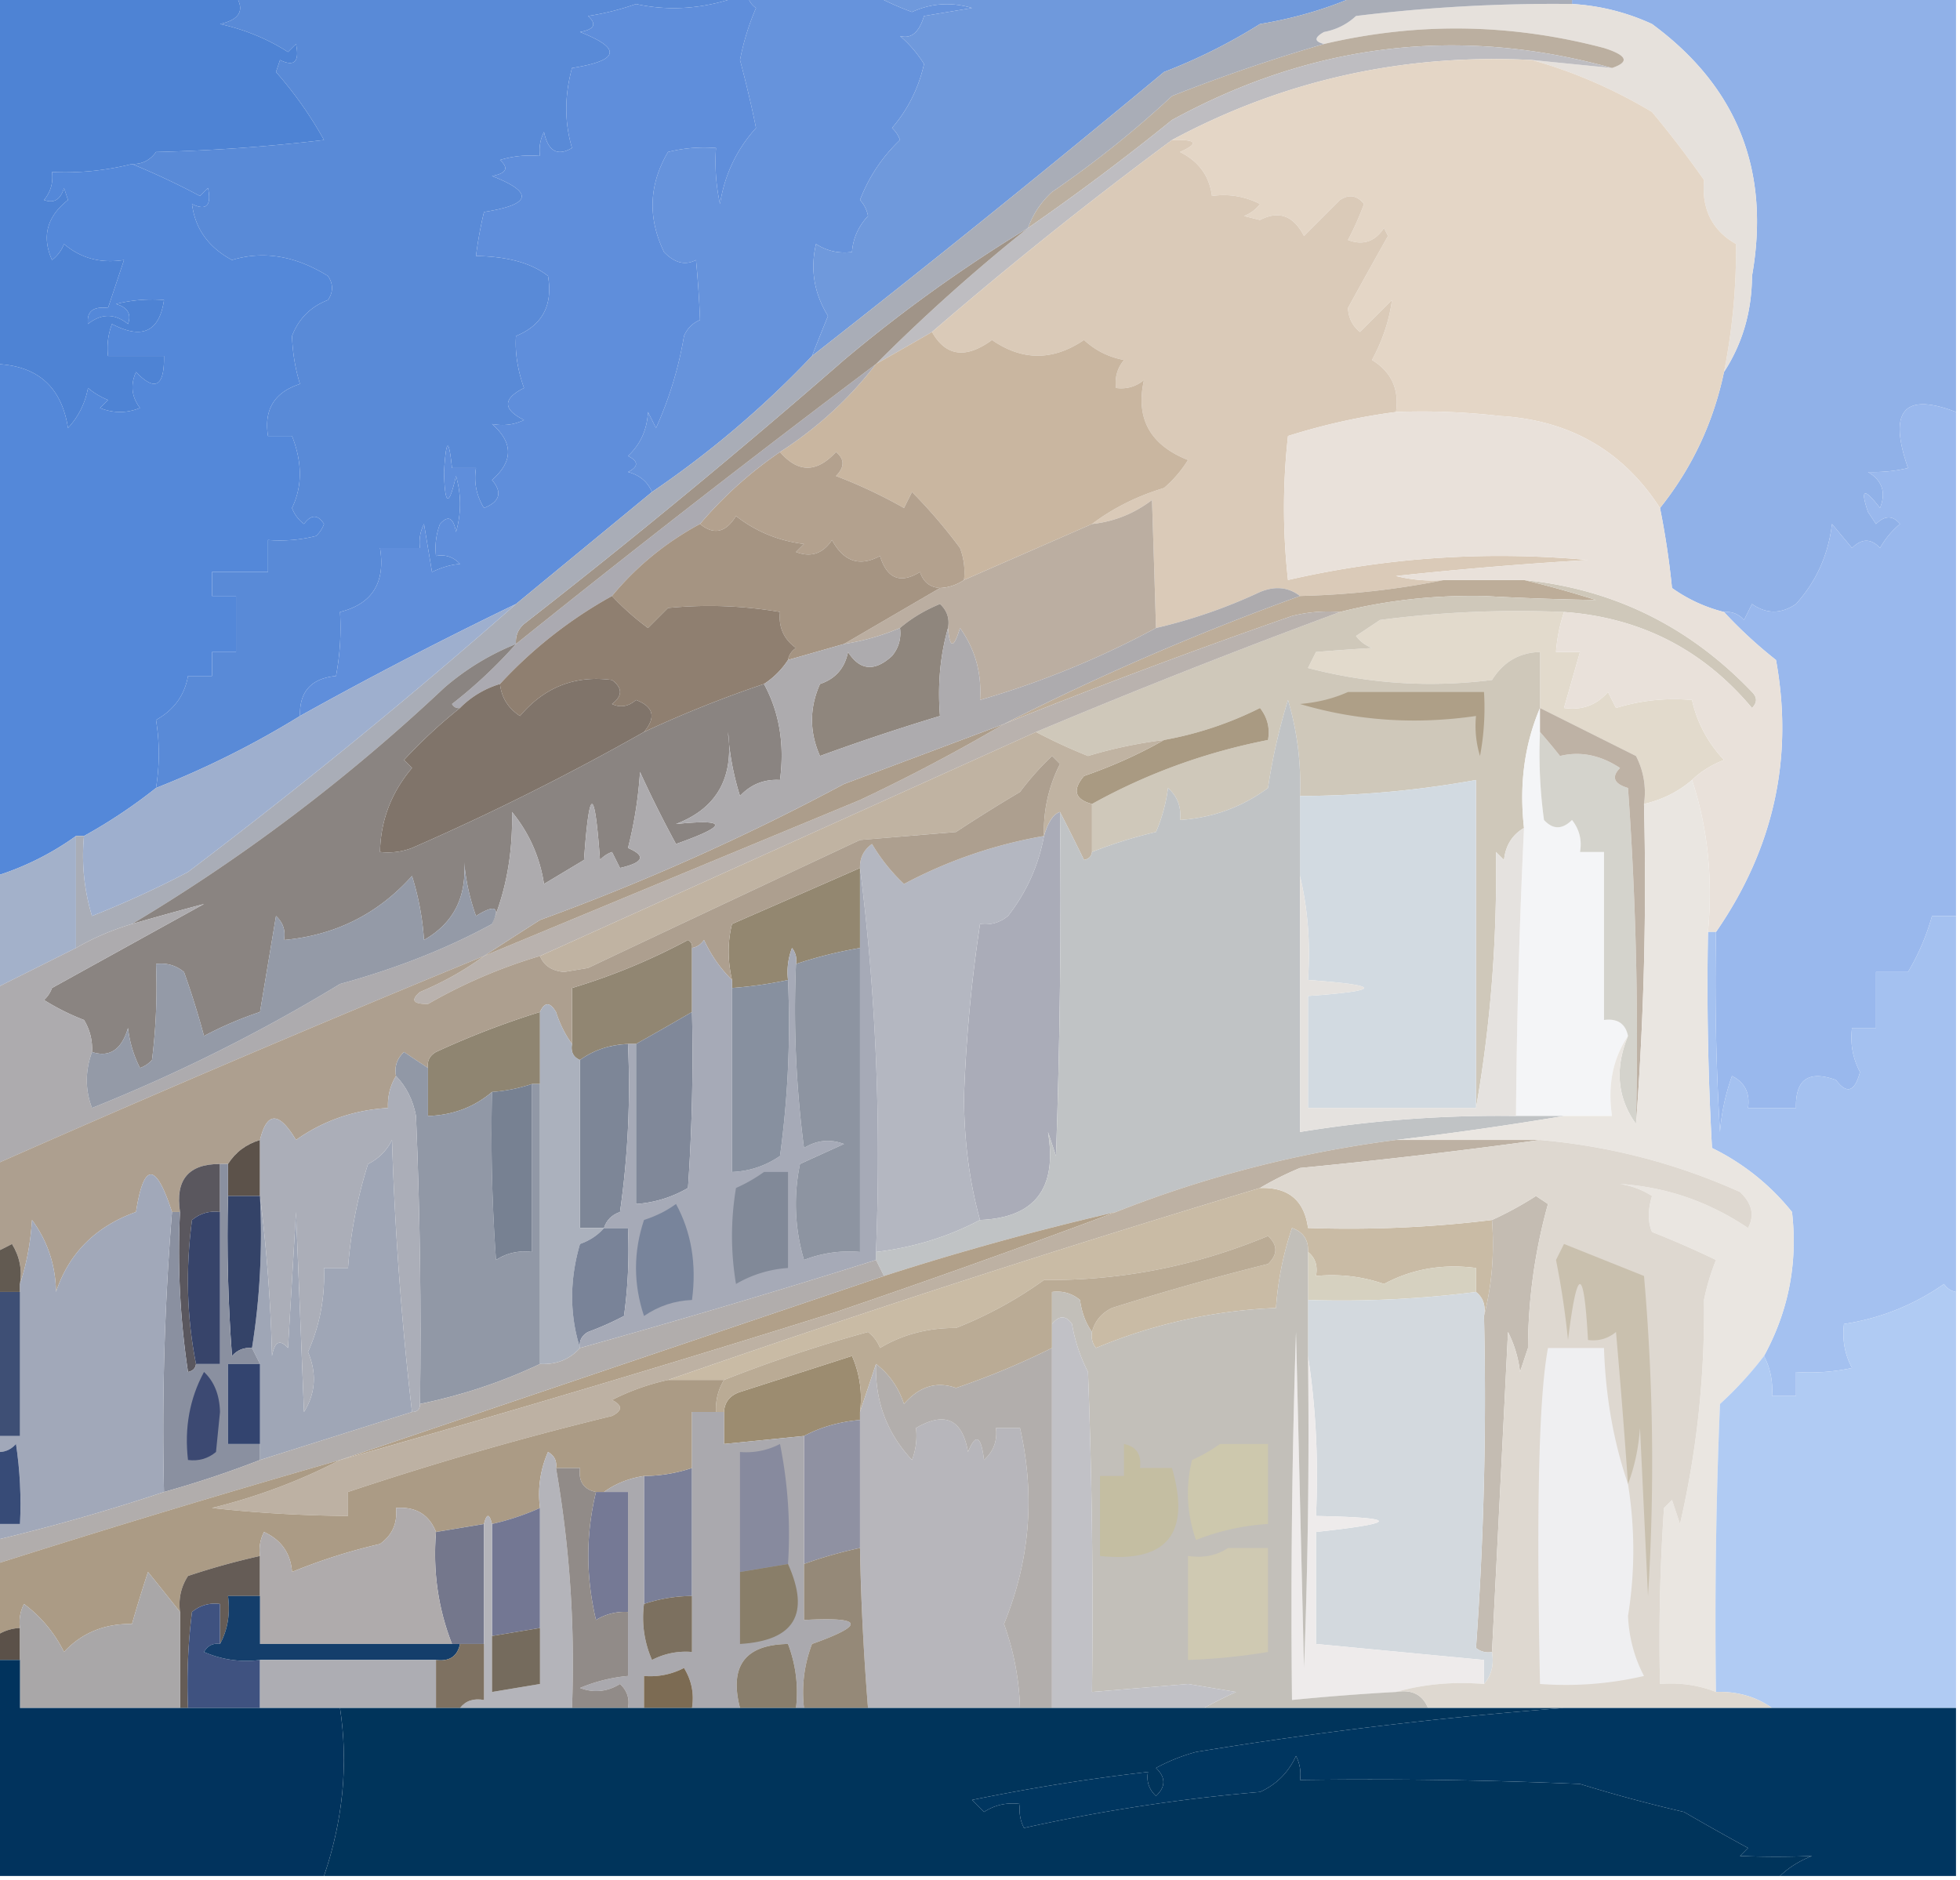
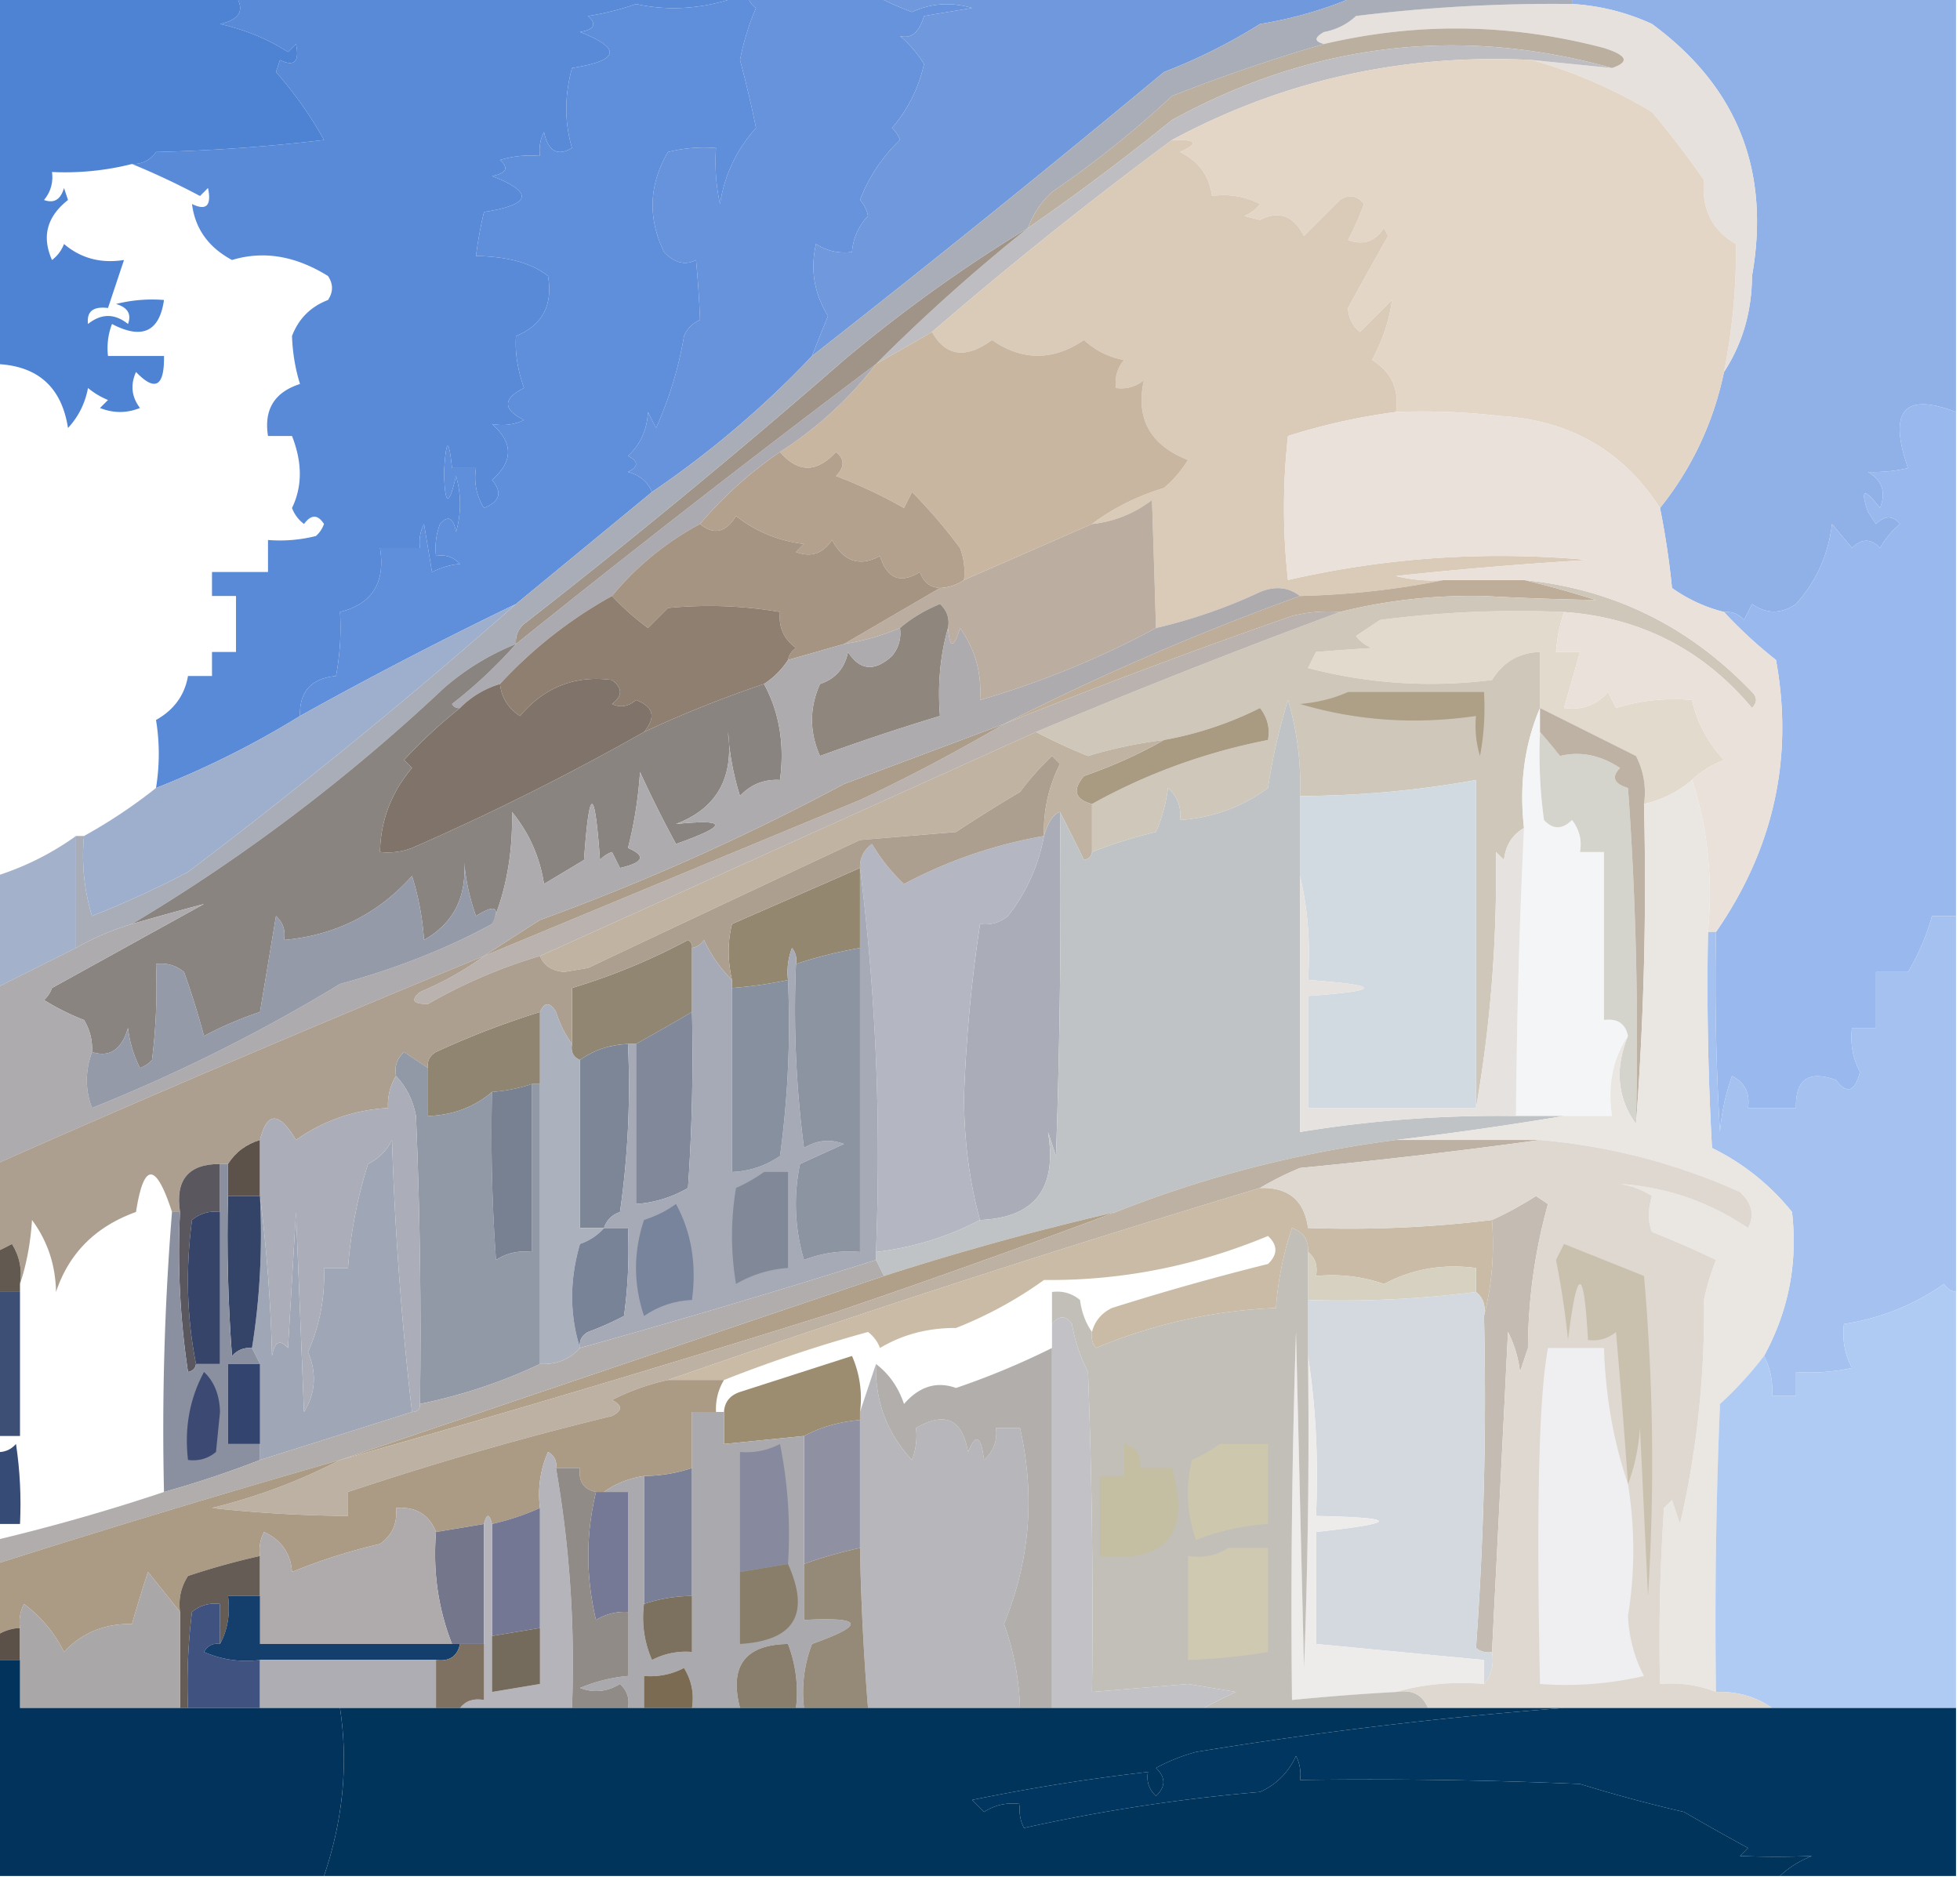
<svg xmlns="http://www.w3.org/2000/svg" width="245" height="235" style="shape-rendering:geometricPrecision;text-rendering:geometricPrecision;image-rendering:optimizeQuality;fill-rule:evenodd;clip-rule:evenodd">
  <path style="opacity:1" fill="#598ad7" d="M29.5-.5h63c-4.436 1.6-8.769 1.933-13 1a32.412 32.412 0 0 1-6 1.5c1.134 1.016.8 1.683-1 2 5.27 2.07 4.937 3.57-1 4.5-.946 3.476-.946 6.809 0 10-1.826 1.07-2.992.404-3.5-2a4.932 4.932 0 0 0-.5 3c-1.7-.16-3.366.006-5 .5 1.134 1.016.8 1.683-1 2 5.27 2.07 4.937 3.57-1 4.5a49.752 49.752 0 0 0-1 5.5c3.971.06 6.971.893 9 2.5.628 3.658-.706 6.158-4 7.5-.143 2.041.19 4.208 1 6.5-2.667 1.333-2.667 2.667 0 4-1.216.596-2.55.763-4 .5 2.667 2.333 2.667 4.667 0 7 1.321 1.544.988 2.711-1 3.5-.952-1.545-1.285-3.212-1-5h-3c-.403-3.86-.736-3.693-1 .5.103 4.248.603 4.414 1.5.5a12.5 12.5 0 0 1 0 7c-.317-1.8-.984-2.134-2-1a8.434 8.434 0 0 0-.5 4c1.175-.219 2.175.114 3 1-1.03.055-2.197.388-3.5 1l-1-6a4.932 4.932 0 0 0-.5 3h-5c.697 4.327-.97 6.994-5 8a32.437 32.437 0 0 1-.5 8c-3.094.293-4.594 1.96-4.5 5a113.419 113.419 0 0 1-18 9c.463-2.87.463-5.704 0-8.5 2.246-1.257 3.58-3.09 4-5.5h3v-3h3v-7h-3v-3h7v-4a18.436 18.436 0 0 0 6-.5c.457-.414.79-.914 1-1.5-.774-1.211-1.607-1.211-2.5 0a4.452 4.452 0 0 1-1.5-2c1.302-2.687 1.302-5.687 0-9h-3c-.526-3.308.807-5.474 4-6.5-.59-1.89-.923-3.89-1-6 .833-2.167 2.333-3.667 4.5-4.5.667-1 .667-2 0-3-4.062-2.523-8.062-3.19-12-2-2.946-1.584-4.613-3.918-5-7 1.793.88 2.46.214 2-2l-1 1a94.91 94.91 0 0 0-8.5-4c1.256.039 2.256-.461 3-1.5a222.68 222.68 0 0 0 21-1.5 48.327 48.327 0 0 0-6-8.5l.5-1.5c1.793.88 2.46.214 2-2l-1 1c-2.558-1.638-5.391-2.804-8.5-3.5 2.439-.533 3.105-1.7 2-3.5z" />
  <path style="opacity:1" fill="#6693dc" d="M93.5-.5h16a36.279 36.279 0 0 0 4.5 2c2.401-1.102 4.901-1.269 7.5-.5l-6 1c-.609 2.058-1.609 2.891-3 2.5a14.984 14.984 0 0 1 3 3.5 18.189 18.189 0 0 1-4 8c.457.414.791.914 1 1.5a20.278 20.278 0 0 0-5 7.5 3.944 3.944 0 0 1 1 2c-1.207 1.3-1.874 2.8-2 4.5-1.644.213-3.144-.12-4.5-1-.735 3.185-.235 6.185 1.5 9a319.756 319.756 0 0 0-2 5 121.754 121.754 0 0 1-20 17c-.558-1.29-1.558-2.123-3-2.5 1.333-.667 1.333-1.333 0-2 1.546-1.44 2.379-3.273 2.5-5.5l1 2A46.297 46.297 0 0 0 85.5 42c.405-.945 1.072-1.612 2-2a126.25 126.25 0 0 0-.5-7.5c-1.343.714-2.676.38-4-1-2.053-4.274-1.886-8.44.5-12.5a18.436 18.436 0 0 1 6-.5c-.163 2.357.003 4.69.5 7 .564-3.627 2.064-6.793 4.5-9.5-.503-2.534-1.17-5.367-2-8.5a31.452 31.452 0 0 1 2-6.5c-.556-.383-.89-.883-1-1.5z" />
  <path style="opacity:1" fill="#6f99dc" d="M109.5-.5h60c-3.744 1.632-7.744 2.8-12 3.5a69.718 69.718 0 0 1-12 6 1928.293 1928.293 0 0 1-44 35.5 319.756 319.756 0 0 1 2-5c-1.735-2.815-2.235-5.815-1.5-9 1.356.88 2.856 1.213 4.5 1 .126-1.7.793-3.2 2-4.5a3.944 3.944 0 0 0-1-2 20.278 20.278 0 0 1 5-7.5 3.647 3.647 0 0 0-1-1.5 18.189 18.189 0 0 0 4-8 14.984 14.984 0 0 0-3-3.5c1.391.391 2.391-.442 3-2.5l6-1c-2.599-.769-5.099-.602-7.5.5a36.279 36.279 0 0 1-4.5-2z" />
  <path style="opacity:1" fill="#90b1e8" d="M196.5.5v-1h48v52c-6.494-2.494-8.494-.16-6 7-1.521.38-3.187.546-5 .5 1.783 1.066 2.283 2.566 1.5 4.5-1.994-2.584-2.494-2.417-1.5.5l1 1.5c1.109-1.09 2.109-1.09 3 0a10.756 10.756 0 0 0-2.5 3c-1.113-1.211-2.28-1.211-3.5 0l-2.5-3c-.46 3.843-1.96 7.176-4.5 10-1.871 1.267-3.704 1.267-5.5 0l-1 2c-.671-.752-1.504-1.086-2.5-1a19.209 19.209 0 0 1-6.5-3c-.339-3.38-.839-6.713-1.5-10 4.003-5.007 6.67-10.674 8-17 2.308-3.547 3.475-7.547 3.5-12 2.331-13.159-1.835-23.659-12.5-31.5a27.625 27.625 0 0 0-10-2.5z" />
  <path style="opacity:1" fill="#e6e1dc" d="M196.5.5a27.625 27.625 0 0 1 10 2.5c10.665 7.841 14.831 18.341 12.5 31.5-.025 4.453-1.192 8.453-3.5 12a78.014 78.014 0 0 0 1.5-16c-2.982-1.696-4.316-4.363-4-8a126.282 126.282 0 0 0-6.5-8.5c-4.79-2.867-9.79-5.033-15-6.5l10 1c2.235-.748 1.902-1.581-1-2.5-11.656-3.076-23.323-3.243-35-.5-1.238-.31-1.238-.81 0-1.5 1.544-.29 2.877-.956 4-2a201.067 201.067 0 0 1 27-1.5z" />
  <path style="opacity:1" fill="#bbafa0" d="M201.5 8.5c-19.049-5.306-37.383-3.14-55 6.5a300.88 300.88 0 0 1-18 13.5 11.102 11.102 0 0 1 3-4.5 129.059 129.059 0 0 0 15-12 213.199 213.199 0 0 1 19-6.5c11.677-2.743 23.344-2.576 35 .5 2.902.919 3.235 1.752 1 2.5z" />
-   <path style="opacity:1" fill="#5488d9" d="M16.5 20.5a94.91 94.91 0 0 1 8.5 4l1-1c.46 2.214-.207 2.88-2 2 .387 3.082 2.054 5.416 5 7 3.938-1.19 7.938-.523 12 2 .667 1 .667 2 0 3-2.167.833-3.667 2.333-4.5 4.5.077 2.11.41 4.11 1 6-3.193 1.026-4.526 3.192-4 6.5h3c1.302 3.313 1.302 6.313 0 9a4.452 4.452 0 0 0 1.5 2c.893-1.211 1.726-1.211 2.5 0a3.646 3.646 0 0 1-1 1.5 18.436 18.436 0 0 1-6 .5v4h-7v3h3v7h-3v3h-3c-.42 2.41-1.754 4.243-4 5.5.463 2.796.463 5.63 0 8.5a64.735 64.735 0 0 1-9 6h-1a35.158 35.158 0 0 1-10 5v-64c5.2.2 8.2 2.867 9 8 1.306-1.412 2.14-3.079 2.5-5a9.468 9.468 0 0 0 2.5 1.5l-1 1c1.667.667 3.333.667 5 0-1.054-1.388-1.22-2.888-.5-4.5 2.393 2.494 3.56 1.827 3.5-2h-7a8.434 8.434 0 0 1 .5-4c3.758 1.974 5.924.974 6.5-3a18.436 18.436 0 0 0-6 .5c1.456.423 1.956 1.256 1.5 2.5-1.667-1.333-3.333-1.333-5 0-.188-1.561.645-2.228 2.5-2l2-6c-2.894.458-5.394-.209-7.5-2a4.453 4.453 0 0 1-1.5 2c-1.304-2.927-.637-5.427 2-7.5L8 23.5c-.423 1.456-1.256 1.956-2.5 1.5.837-1.011 1.17-2.178 1-3.5a34.17 34.17 0 0 0 10-1z" />
  <path style="opacity:1" fill="#bebdc1" d="m201.5 8.5-10-1c-16.075-.817-31.075 2.517-45 10a515.698 515.698 0 0 0-30 24 691.797 691.797 0 0 1-7 4 224.672 224.672 0 0 1 19-17 300.88 300.88 0 0 0 18-13.5c17.617-9.64 35.951-11.806 55-6.5z" />
  <path style="opacity:1" fill="#4e83d4" d="M-.5-.5h30c1.105 1.8.439 2.967-2 3.5 3.109.696 5.942 1.862 8.5 3.5l1-1c.46 2.214-.207 2.88-2 2L34.5 9a48.327 48.327 0 0 1 6 8.5 222.68 222.68 0 0 1-21 1.5c-.744 1.039-1.744 1.539-3 1.5a34.17 34.17 0 0 1-10 1c.17 1.322-.163 2.489-1 3.5 1.244.456 2.077-.044 2.5-1.5l.5 1.5c-2.637 2.073-3.304 4.573-2 7.5a4.453 4.453 0 0 0 1.5-2c2.106 1.791 4.606 2.458 7.5 2l-2 6c-1.855-.228-2.688.439-2.5 2 1.667-1.333 3.333-1.333 5 0 .456-1.244-.044-2.077-1.5-2.5a18.436 18.436 0 0 1 6-.5c-.576 3.974-2.742 4.974-6.5 3a8.434 8.434 0 0 0-.5 4h7c.06 3.827-1.107 4.494-3.5 2-.72 1.612-.554 3.112.5 4.5-1.667.667-3.333.667-5 0l1-1a9.468 9.468 0 0 1-2.5-1.5c-.36 1.921-1.194 3.588-2.5 5-.8-5.133-3.8-7.8-9-8v-46z" />
  <path style="opacity:1" fill="#e4d6c6" d="M191.5 7.5c5.21 1.467 10.21 3.633 15 6.5a126.282 126.282 0 0 1 6.5 8.5c-.316 3.637 1.018 6.304 4 8a78.014 78.014 0 0 1-1.5 16c-1.33 6.326-3.997 11.993-8 17-4.623-7.152-11.29-10.985-20-11.5a84.94 84.94 0 0 0-13-.5c.416-2.86-.584-5.026-3-6.5 1.327-2.453 2.161-4.953 2.5-7.5l-4 4c-.944-.763-1.444-1.763-1.5-3a790.807 790.807 0 0 1 5-9l-.5-1c-1.133 1.711-2.633 2.211-4.5 1.5a37.151 37.151 0 0 0 2-4.5c-.865-1.083-1.865-1.25-3-.5l-4.5 4.5c-1.323-2.558-3.157-3.225-5.5-2l-2-.5a4.451 4.451 0 0 0 2-1.5 9.864 9.864 0 0 0-6-1c-.328-2.504-1.662-4.338-4-5.5 2.432-1.087 2.098-1.587-1-1.5 13.925-7.483 28.925-10.817 45-10z" />
  <path style="opacity:1" fill="#dacab8" d="M146.5 17.5c3.098-.087 3.432.413 1 1.5 2.338 1.162 3.672 2.996 4 5.5a9.864 9.864 0 0 1 6 1 4.451 4.451 0 0 1-2 1.5l2 .5c2.343-1.225 4.177-.558 5.5 2l4.5-4.5c1.135-.75 2.135-.583 3 .5a37.151 37.151 0 0 1-2 4.5c1.867.711 3.367.211 4.5-1.5l.5 1a790.807 790.807 0 0 0-5 9c.056 1.237.556 2.237 1.5 3l4-4c-.339 2.547-1.173 5.047-2.5 7.5 2.416 1.474 3.416 3.64 3 6.5-4.495.578-8.995 1.578-13.5 3-.667 6-.667 12 0 18 12.312-2.827 24.812-3.66 37.5-2.5a508.777 508.777 0 0 0-24 2c1.973.496 3.973.662 6 .5-5.801 1.182-11.801 1.848-18 2-1.446-1.113-3.113-1.28-5-.5a65.434 65.434 0 0 1-13 4.5c-.163-5.513-.33-10.846-.5-16-2.235 1.702-4.735 2.702-7.5 3 2.66-1.997 5.66-3.497 9-4.5a14.984 14.984 0 0 0 3-3.5c-4.747-1.876-6.58-5.21-5.5-10-1.011.837-2.178 1.17-3.5 1-.17-1.322.163-2.489 1-3.5-1.921-.36-3.588-1.194-5-2.5-3.878 2.62-7.711 2.62-11.5 0-3.268 2.386-5.768 2.052-7.5-1a515.698 515.698 0 0 1 30-24z" />
  <path style="opacity:1" fill="#c9b6a0" d="M116.5 41.5c1.732 3.052 4.232 3.386 7.5 1 3.789 2.62 7.622 2.62 11.5 0 1.412 1.306 3.079 2.14 5 2.5-.837 1.011-1.17 2.178-1 3.5 1.322.17 2.489-.163 3.5-1-1.08 4.79.753 8.124 5.5 10a14.984 14.984 0 0 1-3 3.5c-3.34 1.003-6.34 2.503-9 4.5l-16 7a8.43 8.43 0 0 0-.5-4 64.622 64.622 0 0 0-6-7l-1 2a61.728 61.728 0 0 0-8.5-4c1.09-1.109 1.09-2.109 0-3-2.412 2.617-4.745 2.617-7 0 4.672-3.008 8.672-6.675 12-11a691.797 691.797 0 0 0 7-4z" />
  <path style="opacity:1" fill="#b3a18e" d="M97.5 56.5c2.255 2.617 4.588 2.617 7 0 1.09.891 1.09 1.891 0 3a61.728 61.728 0 0 1 8.5 4l1-2a64.622 64.622 0 0 1 6 7 8.43 8.43 0 0 1 .5 4 5.728 5.728 0 0 1-3 1c-1.25-.077-2.083-.744-2.5-2-2.454 1.513-4.121.846-5-2-2.54 1.376-4.54.71-6-2-1.133 1.711-2.633 2.211-4.5 1.5l1-1c-3.196-.396-6.03-1.563-8.5-3.5-1.27 2.079-2.77 2.412-4.5 1a50.459 50.459 0 0 1 10-9z" />
  <path style="opacity:1" fill="#abaab1" d="M109.5 45.5c-3.328 4.325-7.328 7.992-12 11a50.459 50.459 0 0 0-10 9 36.888 36.888 0 0 0-11 9 55.837 55.837 0 0 0-14 11 11.741 11.741 0 0 0-5 3c-.438.065-.772-.101-1-.5a59.357 59.357 0 0 0 8-7.5 1794.483 1794.483 0 0 1 45-35z" />
  <path style="opacity:1" fill="#99b8ed" d="M244.5 51.5v63h-3a28.535 28.535 0 0 1-3 7h-4v7h-3c-.239 1.967.094 3.801 1 5.5-.649 2.481-1.649 2.814-3 1-3.426-1.238-5.092-.071-5 3.5h-6c.278-1.846-.389-3.18-2-4a26.724 26.724 0 0 0-1.5 7c-.5-8.327-.666-16.66-.5-25 7.223-10.454 9.723-21.787 7.5-34a56.376 56.376 0 0 1-6.5-6c.996-.086 1.829.248 2.5 1l1-2c1.796 1.267 3.629 1.267 5.5 0 2.54-2.824 4.04-6.157 4.5-10l2.5 3c1.22-1.211 2.387-1.211 3.5 0a10.756 10.756 0 0 1 2.5-3c-.891-1.09-1.891-1.09-3 0l-1-1.5c-.994-2.917-.494-3.084 1.5-.5.783-1.934.283-3.434-1.5-4.5 1.813.046 3.479-.12 5-.5-2.494-7.16-.494-9.494 6-7z" />
  <path style="opacity:1" fill="#5f8edb" d="M92.5-.5h1c.11.617.444 1.117 1 1.5a31.452 31.452 0 0 0-2 6.5c.83 3.133 1.497 5.966 2 8.5-2.436 2.707-3.936 5.873-4.5 9.5a24.939 24.939 0 0 1-.5-7 18.436 18.436 0 0 0-6 .5c-2.386 4.06-2.553 8.226-.5 12.5 1.324 1.38 2.657 1.714 4 1 .254 2.695.421 5.195.5 7.5-.928.388-1.595 1.055-2 2A46.297 46.297 0 0 1 82 53.5l-1-2c-.121 2.227-.954 4.06-2.5 5.5 1.333.667 1.333 1.333 0 2 1.442.377 2.442 1.21 3 2.5l-17 14a517.55 517.55 0 0 0-27 14c-.094-3.04 1.406-4.707 4.5-5 .497-2.646.664-5.313.5-8 4.03-1.006 5.697-3.673 5-8h5a4.932 4.932 0 0 1 .5-3l1 6c1.303-.612 2.47-.945 3.5-1-.825-.886-1.825-1.219-3-1a8.434 8.434 0 0 1 .5-4c1.016-1.134 1.683-.8 2 1a12.5 12.5 0 0 0 0-7c-.897 3.914-1.397 3.748-1.5-.5.264-4.193.597-4.36 1-.5h3c-.285 1.788.048 3.455 1 5 1.988-.789 2.321-1.956 1-3.5 2.667-2.333 2.667-4.667 0-7 1.45.263 2.784.096 4-.5-2.667-1.333-2.667-2.667 0-4-.81-2.292-1.143-4.459-1-6.5 3.294-1.342 4.628-3.842 4-7.5-2.029-1.607-5.029-2.44-9-2.5.22-1.799.554-3.632 1-5.5 5.937-.93 6.27-2.43 1-4.5 1.8-.317 2.134-.984 1-2 1.634-.494 3.3-.66 5-.5a4.932 4.932 0 0 1 .5-3c.508 2.404 1.674 3.07 3.5 2-.946-3.191-.946-6.524 0-10 5.937-.93 6.27-2.43 1-4.5 1.8-.317 2.134-.984 1-2 2.056-.31 4.056-.81 6-1.5 4.231.933 8.564.6 13-1z" />
  <path style="opacity:1" fill="#a09488" d="M128.5 28.5a224.672 224.672 0 0 0-19 17 1794.483 1794.483 0 0 0-45 35c-.086-.996.248-1.83 1-2.5a940.638 940.638 0 0 0 40-33c7.261-6.1 14.928-11.6 23-16.5z" />
  <path style="opacity:1" fill="#bbaea1" d="M144.5 78.5a112.039 112.039 0 0 1-22 9c.236-3.33-.597-6.33-2.5-9-.779 2.597-1.279 2.597-1.5 0 .219-1.175-.114-2.175-1-3-1.896.775-3.563 1.775-5 3a29.417 29.417 0 0 1-7 2l12-7a5.728 5.728 0 0 0 3-1l16-7c2.765-.298 5.265-1.298 7.5-3 .17 5.154.337 10.487.5 16z" />
  <path style="opacity:1" fill="#a59482" d="m117.5 73.5-12 7-7 2c.11-.617.444-1.117 1-1.5-1.537-1.11-2.204-2.61-2-4.5a52.296 52.296 0 0 0-14-.5L81 78.5a32.614 32.614 0 0 1-4.5-4 36.888 36.888 0 0 1 11-9c1.73 1.412 3.23 1.079 4.5-1 2.47 1.938 5.304 3.104 8.5 3.5l-1 1c1.867.711 3.367.211 4.5-1.5 1.46 2.71 3.46 3.376 6 2 .879 2.846 2.546 3.513 5 2 .417 1.256 1.25 1.923 2.5 2z" />
  <path style="opacity:1" fill="#bdad99" d="M180.5 72.5h10c2.921.694 5.921 1.527 9 2.5a356.12 356.12 0 0 1-14-.5c-6.233-.12-12.233.547-18 2a18.437 18.437 0 0 0-6 .5 810.426 810.426 0 0 0-36 13.5 325.44 325.44 0 0 1 37-16c6.199-.152 12.199-.818 18-2z" />
  <path style="opacity:1" fill="#e2dacc" d="M195.5 76.5a20.691 20.691 0 0 0-1 5h3l-2 7c2.222.322 4.056-.345 5.5-2l1 2c3.057-.95 6.223-1.284 9.5-1 .626 2.815 1.96 5.315 4 7.5-1.566.608-2.9 1.442-4 2.5-1.716 1.47-3.716 2.47-6 3a9.86 9.86 0 0 0-1-6 167703.2 167703.2 0 0 1-12-6v-7c-2.584.069-4.584 1.236-6 3.5-7.793.975-15.46.475-23-1.5l1-2c2.172-.176 4.505-.343 7-.5a4.451 4.451 0 0 1-2-1.5l3-2a133.125 133.125 0 0 1 23-1z" />
  <path style="opacity:1" fill="#8f7f70" d="M76.5 74.5a32.614 32.614 0 0 0 4.5 4l2.5-2.5a52.296 52.296 0 0 1 14 .5c-.204 1.89.463 3.39 2 4.5-.556.383-.89.883-1 1.5a10.174 10.174 0 0 1-3 3 144.652 144.652 0 0 0-15 6c1.534-1.842 1.2-3.175-1-4-.951.826-1.951.992-3 .5 1.333-1 1.333-2 0-3-4.608-.617-8.442.883-11.5 4.5-1.481-.97-2.315-2.304-2.5-4a55.837 55.837 0 0 1 14-11z" />
  <path style="opacity:1" fill="#cfc8ba" d="M190.5 72.5c11.144 1.115 20.644 5.782 28.5 14 .667.667.667 1.333 0 2-6.126-7.313-13.96-11.313-23.5-12-7.696-.33-15.362.002-23 1l-3 2a4.451 4.451 0 0 0 2 1.5c-2.495.157-4.828.324-7 .5l-1 2c7.54 1.975 15.207 2.475 23 1.5 1.416-2.264 3.416-3.431 6-3.5v7c-1.942 4.556-2.608 9.556-2 15-1.466.847-2.3 2.18-2.5 4l-1-1c.148 11.047-.686 21.714-2.5 32v-41a125.372 125.372 0 0 1-22 2 37.12 37.12 0 0 0-1.5-12 73.817 73.817 0 0 0-2.5 11c-3.259 2.4-6.926 3.733-11 4 .188-1.603-.312-2.937-1.5-4a20.431 20.431 0 0 1-1.5 5.5 57.829 57.829 0 0 0-8 2.5v-6c6.825-3.794 14.159-6.46 22-8 .262-1.478-.071-2.811-1-4a44.186 44.186 0 0 1-12 4 56.935 56.935 0 0 0-9.5 2 68.621 68.621 0 0 1-6.5-3 929.925 929.925 0 0 1 38-15c5.767-1.453 11.767-2.12 18-2 4.718.26 9.385.427 14 .5a128.439 128.439 0 0 0-9-2.5z" />
  <path style="opacity:1" fill="#ae9f87" d="M168.5 86.5h17a32.462 32.462 0 0 1-.5 8 12.93 12.93 0 0 1-.5-5c-7.597 1.1-14.93.6-22-1.5 2.208-.19 4.208-.69 6-1.5z" />
  <path style="opacity:1" fill="#8f867d" d="M118.5 78.5c-.982 3.462-1.315 7.129-1 11a276.475 276.475 0 0 0-15 5c-1.333-3-1.333-6 0-9 1.932-.645 3.099-1.979 3.5-4 1.488 2.32 3.321 2.487 5.5.5.837-1.011 1.17-2.178 1-3.5 1.437-1.225 3.104-2.225 5-3 .886.825 1.219 1.825 1 3z" />
  <path style="opacity:1" fill="#80746a" d="M80.5 91.5a315.252 315.252 0 0 1-29 14.5 8.43 8.43 0 0 1-4 .5c.076-3.933 1.409-7.433 4-10.5l-1-1a62.92 62.92 0 0 1 7-6.5 11.741 11.741 0 0 1 5-3c.185 1.696 1.019 3.03 2.5 4 3.058-3.617 6.892-5.117 11.5-4.5 1.333 1 1.333 2 0 3 1.049.492 2.049.326 3-.5 2.2.825 2.534 2.158 1 4z" />
  <path style="opacity:1" fill="#e9e1da" d="M174.5 51.5a84.94 84.94 0 0 1 13 .5c8.71.515 15.377 4.348 20 11.5.661 3.287 1.161 6.62 1.5 10a19.209 19.209 0 0 0 6.5 3 56.376 56.376 0 0 0 6.5 6c2.223 12.213-.277 23.546-7.5 34h-1c.623-6.755-.044-13.088-2-19 1.1-1.058 2.434-1.892 4-2.5-2.04-2.185-3.374-4.685-4-7.5-3.277-.284-6.443.05-9.5 1l-1-2c-1.444 1.655-3.278 2.322-5.5 2l2-7h-3a20.691 20.691 0 0 1 1-5c9.54.687 17.374 4.687 23.5 12 .667-.667.667-1.333 0-2-7.856-8.218-17.356-12.885-28.5-14h-10a18.437 18.437 0 0 1-6-.5 508.777 508.777 0 0 1 24-2c-12.688-1.16-25.188-.327-37.5 2.5-.667-6-.667-12 0-18 4.505-1.422 9.005-2.422 13.5-3z" />
  <path style="opacity:1" fill="#a99a82" d="M136.5 100.5c-2.152-.577-2.485-1.743-1-3.5 3.561-1.232 6.894-2.732 10-4.5a44.186 44.186 0 0 0 12-4c.929 1.189 1.262 2.522 1 4-7.841 1.54-15.175 4.206-22 8z" />
  <path style="opacity:1" fill="#a9adb7" d="M169.5-.5h27v1a201.067 201.067 0 0 0-27 1.5c-1.123 1.044-2.456 1.71-4 2-1.238.69-1.238 1.19 0 1.5a213.199 213.199 0 0 0-19 6.5 129.059 129.059 0 0 1-15 12 11.102 11.102 0 0 0-3 4.5 184.873 184.873 0 0 0-23 16.5 940.638 940.638 0 0 1-40 33c-.752.67-1.086 1.504-1 2.5a31.525 31.525 0 0 0-9 5.5c-12.027 11.322-25.027 21.155-39 29.5a32.508 32.508 0 0 0-7 3v-14h1a25.87 25.87 0 0 0 1 10 123.98 123.98 0 0 0 12-5.5 719.422 719.422 0 0 0 41-33.5l17-14a121.754 121.754 0 0 0 20-17 1928.293 1928.293 0 0 0 44-35.5 69.718 69.718 0 0 0 12-6c4.256-.7 8.256-1.868 12-3.5z" />
  <path style="opacity:1" fill="#b9b2ae" d="M167.5 76.5a929.925 929.925 0 0 0-38 15l-62 28a65.098 65.098 0 0 0-14 6c-1.873.018-2.206-.482-1-1.5 2.948-1.237 5.615-2.737 8-4.5a47718.31 47718.31 0 0 1 47-19.5c6.22-2.94 12.22-6.108 18-9.5a810.426 810.426 0 0 1 36-13.5 18.437 18.437 0 0 1 6-.5z" />
  <path style="opacity:1" fill="#ac9d8b" d="M125.5 90.5a228.464 228.464 0 0 1-18 9.5 47718.31 47718.31 0 0 0-47 19.5 778.377 778.377 0 0 1 7-4.5 292.06 292.06 0 0 0 38-17 8875.629 8875.629 0 0 0 20-7.5z" />
  <path style="opacity:1" fill="#c0b3a2" d="M129.5 91.5a68.621 68.621 0 0 0 6.5 3 56.935 56.935 0 0 1 9.5-2c-3.106 1.768-6.439 3.268-10 4.5-1.485 1.757-1.152 2.923 1 3.5v6c-.06.543-.393.876-1 1a289.034 289.034 0 0 0-3-6c-.832.254-1.499 1.254-2 3-.1-3.167.567-6.167 2-9l-1-1a35.607 35.607 0 0 0-4 4.5 195.044 195.044 0 0 0-8 5l-12 1a8678.085 8678.085 0 0 0-34 16l-3 .5c-1.53-.14-2.53-.807-3-2l62-28z" />
  <path style="opacity:1" fill="#f4f5f7" d="M192.5 88.5v3a60.93 60.93 0 0 0 .5 11c1.113 1.211 2.28 1.211 3.5 0 .929 1.189 1.262 2.522 1 4h3v21c1.679-.215 2.679.452 3 2-1.902 2.837-2.569 6.171-2 10h-12a892.866 892.866 0 0 1 1-36c-.608-5.444.058-10.444 2-15z" />
  <path style="opacity:1" fill="#9eafce" d="M64.5 75.5a719.422 719.422 0 0 1-41 33.5 123.98 123.98 0 0 1-12 5.5 25.87 25.87 0 0 1-1-10 64.735 64.735 0 0 0 9-6 113.419 113.419 0 0 0 18-9 517.55 517.55 0 0 1 27-14z" />
  <path style="opacity:1" fill="#938770" d="M107.5 108.5v10a53.76 53.76 0 0 0-8 2 2.427 2.427 0 0 0-.5-2 8.435 8.435 0 0 0-.5 4 51.56 51.56 0 0 1-7 1v-1c-.557-2.449-.557-4.782 0-7 5.363-2.34 10.696-4.674 16-7z" />
  <path style="opacity:1" fill="#aaacb8" d="M132.5 101.5c.167 14.337 0 28.671-.5 43l-1-3c1.179 7.065-1.654 10.731-8.5 11-1.328-4.788-1.995-9.954-2-15.5.262-7.235.928-14.402 2-21.5 1.322.17 2.489-.163 3.5-1 2.321-2.974 3.821-6.307 4.5-10 .501-1.746 1.168-2.746 2-3z" />
  <path style="opacity:1" fill="#a3b1ca" d="M9.5 104.5v14l-10 5v-14a35.158 35.158 0 0 0 10-5z" />
  <path style="opacity:1" fill="#8a8481" d="M64.5 80.5a59.357 59.357 0 0 1-8 7.5c.228.399.562.565 1 .5a62.92 62.92 0 0 0-7 6.5l1 1c-2.591 3.067-3.924 6.567-4 10.5a8.43 8.43 0 0 0 4-.5 315.252 315.252 0 0 0 29-14.5 144.652 144.652 0 0 1 15-6c1.923 3.53 2.59 7.53 2 12-1.984-.117-3.65.55-5 2a34.208 34.208 0 0 1-1.5-8c.758 5.722-1.409 9.556-6.5 11.5 6.532-.65 6.532.183 0 2.5a146.408 146.408 0 0 1-4.5-9 51.68 51.68 0 0 1-1.5 9.5c2.295.984 1.961 1.817-1 2.5l-1-2a3.647 3.647 0 0 0-1.5 1c-.667-9.333-1.333-9.333-2 0l-5 3c-.521-3.374-1.854-6.374-4-9 .114 5.106-.72 9.773-2.5 14 1.052-2.155.386-2.488-2-1a26.708 26.708 0 0 1-1.5-7c.394 4.558-1.273 7.891-5 10a34.21 34.21 0 0 0-1.5-8c-4.266 4.758-9.6 7.425-16 8 .219-1.175-.114-2.175-1-3l-2 12a45.773 45.773 0 0 0-7 3 102.762 102.762 0 0 0-2.5-8c-1.011-.837-2.178-1.17-3.5-1a72.442 72.442 0 0 1-.5 12 3.647 3.647 0 0 1-1.5 1 14.729 14.729 0 0 1-1.5-5c-.805 2.719-2.305 3.719-4.5 3a6.846 6.846 0 0 0-1-4 29.128 29.128 0 0 1-5-2.5c.457-.414.79-.914 1-1.5 6.302-3.486 12.635-6.986 19-10.5a416.905 416.905 0 0 0-9 2.5c13.973-8.345 26.973-18.178 39-29.5a31.525 31.525 0 0 1 9-5.5z" />
  <path style="opacity:1" fill="#adabae" d="M162.5 74.5a325.44 325.44 0 0 0-37 16 8875.629 8875.629 0 0 1-20 7.5 292.06 292.06 0 0 1-38 17 778.377 778.377 0 0 0-7 4.5 2485.88 2485.88 0 0 0-61 26v-22l10-5a32.508 32.508 0 0 1 7-3 416.905 416.905 0 0 1 9-2.5c-6.365 3.514-12.698 7.014-19 10.5a3.646 3.646 0 0 1-1 1.5 29.128 29.128 0 0 0 5 2.5 6.846 6.846 0 0 1 1 4c-.864 2.395-.864 4.729 0 7a209.882 209.882 0 0 0 31-15.5c7.05-1.934 13.383-4.434 19-7.5 1.78-4.227 2.614-8.894 2.5-14 2.146 2.626 3.479 5.626 4 9l5-3c.667-9.333 1.333-9.333 2 0a3.647 3.647 0 0 1 1.5-1l1 2c2.961-.683 3.295-1.516 1-2.5a51.68 51.68 0 0 0 1.5-9.5c1.41 3.079 2.91 6.079 4.5 9 6.532-2.317 6.532-3.15 0-2.5 5.091-1.944 7.258-5.778 6.5-11.5a34.208 34.208 0 0 0 1.5 8c1.35-1.45 3.016-2.117 5-2 .59-4.47-.077-8.47-2-12a10.174 10.174 0 0 0 3-3l7-2a29.417 29.417 0 0 0 7-2c.17 1.322-.163 2.489-1 3.5-2.179 1.987-4.012 1.82-5.5-.5-.401 2.021-1.568 3.355-3.5 4-1.333 3-1.333 6 0 9a276.475 276.475 0 0 1 15-5c-.315-3.871.018-7.538 1-11 .221 2.597.721 2.597 1.5 0 1.903 2.67 2.736 5.67 2.5 9a112.039 112.039 0 0 0 22-9 65.434 65.434 0 0 0 13-4.5c1.887-.78 3.554-.613 5 .5z" />
  <path style="opacity:1" fill="#918672" d="M86.5 118.5v8a475.953 475.953 0 0 1-7 4h-1c-2.286.095-4.286.762-6 2-.838-.342-1.172-1.008-1-2v-7a78.293 78.293 0 0 0 14.5-6c.399.228.565.562.5 1z" />
  <path style="opacity:1" fill="#b4b7c1" d="M130.5 104.5c-.679 3.693-2.179 7.026-4.5 10-1.011.837-2.178 1.17-3.5 1a189.869 189.869 0 0 0-2 21.5c.005 5.546.672 10.712 2 15.5-3.991 2.106-8.324 3.439-13 4 .651-16.368-.015-32.368-2-48-.039-1.256.461-2.256 1.5-3a22.755 22.755 0 0 0 4 5 58.37 58.37 0 0 1 17.5-6z" />
  <path style="opacity:1" fill="#d4d3cc" d="M192.5 91.5c.815.93 1.648 1.93 2.5 3 2.544-.619 5.044-.119 7.5 1.5-1.104 1.131-.771 1.965 1 2.5a441.814 441.814 0 0 1 1 42c-2.342-3.271-2.676-6.938-1-11-.321-1.548-1.321-2.215-3-2v-21h-3c.262-1.478-.071-2.811-1-4-1.22 1.211-2.387 1.211-3.5 0a60.93 60.93 0 0 1-.5-11z" />
  <path style="opacity:1" fill="#d2dae1" d="M184.5 138.5h-21v-14c9.333-.667 9.333-1.333 0-2 .318-4.532-.015-8.866-1-13v-10c7.407-.02 14.74-.687 22-2v41z" />
  <path style="opacity:1" fill="#beb2a5" d="m192.5 88.5 12 6a9.86 9.86 0 0 1 1 6 400.456 400.456 0 0 1-1 40 441.814 441.814 0 0 0-1-42c-1.771-.535-2.104-1.369-1-2.5-2.456-1.619-4.956-2.119-7.5-1.5a81.819 81.819 0 0 0-2.5-3v-3z" />
  <path style="opacity:1" fill="#8f8571" d="M67.5 126.5v9h-1a20.691 20.691 0 0 1-5 1c-2.24 1.903-4.906 2.903-8 3v-6c-.13-.876.203-1.543 1-2a105.761 105.761 0 0 1 13-5z" />
  <path style="opacity:1" fill="#949aa7" d="M61.5 115.5c-5.617 3.066-11.95 5.566-19 7.5a209.882 209.882 0 0 1-31 15.5c-.864-2.271-.864-4.605 0-7 2.195.719 3.695-.281 4.5-3a14.729 14.729 0 0 0 1.5 5 3.647 3.647 0 0 0 1.5-1c.499-3.986.666-7.986.5-12 1.322-.17 2.489.163 3.5 1a102.762 102.762 0 0 1 2.5 8 45.773 45.773 0 0 1 7-3l2-12c.886.825 1.219 1.825 1 3 6.4-.575 11.734-3.242 16-8a34.21 34.21 0 0 1 1.5 8c3.727-2.109 5.394-5.442 5-10 .186 2.4.686 4.734 1.5 7 2.386-1.488 3.052-1.155 2 1z" />
  <path style="opacity:1" fill="#808899" d="M86.5 126.5c.166 7.341 0 14.674-.5 22a14.827 14.827 0 0 1-6.5 2v-20a475.953 475.953 0 0 0 7-4z" />
  <path style="opacity:1" fill="#a4c1f0" d="M244.5 114.5v47c-.617-.111-1.117-.444-1.5-1-3.764 2.63-7.931 4.297-12.5 5-.239 1.967.094 3.801 1 5.5-2.31.497-4.643.663-7 .5v3h-3c.134-1.792-.199-3.458-1-5 3.071-5.619 4.237-11.619 3.5-18a29.266 29.266 0 0 0-10-8c-.5-8.994-.666-17.994-.5-27h1c-.166 8.34 0 16.673.5 25 .186-2.4.686-4.734 1.5-7 1.611.82 2.278 2.154 2 4h6c-.092-3.571 1.574-4.738 5-3.5 1.351 1.814 2.351 1.481 3-1-.906-1.699-1.239-3.533-1-5.5h3v-7h4a28.535 28.535 0 0 0 3-7h3z" />
  <path style="opacity:1" fill="#7d8697" d="M78.5 130.5c.33 7.032-.003 14.032-1 21-1.022.355-1.689 1.022-2 2h-3v-21c1.714-1.238 3.714-1.905 6-2z" />
  <path style="opacity:1" fill="#c0c3c5" d="M162.5 99.5v42a153.352 153.352 0 0 1 27-2h6a451.407 451.407 0 0 1-21 3c-12.094 1.56-23.76 4.56-35 9a357.039 357.039 0 0 0-29 8l-1-2v-1c4.676-.561 9.009-1.894 13-4 6.846-.269 9.679-3.935 8.5-11l1 3c.5-14.329.667-28.663.5-43a289.034 289.034 0 0 1 3 6c.607-.124.94-.457 1-1a57.829 57.829 0 0 1 8-2.5 20.431 20.431 0 0 0 1.5-5.5c1.188 1.063 1.688 2.397 1.5 4 4.074-.267 7.741-1.6 11-4a73.817 73.817 0 0 1 2.5-11 37.12 37.12 0 0 1 1.5 12z" />
  <path style="opacity:1" fill="#ad9f8f" d="M130.5 104.5a58.37 58.37 0 0 0-17.5 6 22.755 22.755 0 0 1-4-5c-1.039.744-1.539 1.744-1.5 3a9535.558 9535.558 0 0 1-16 7c-.557 2.218-.557 4.551 0 7-1.431-1.403-2.598-3.069-3.5-5-.383.556-.883.889-1.5 1 .065-.438-.101-.772-.5-1a78.293 78.293 0 0 1-14.5 6v7c-.839-1.141-1.506-2.474-2-4-.757-1.273-1.423-1.273-2 0a105.761 105.761 0 0 0-13 5c-.797.457-1.13 1.124-1 2a184.223 184.223 0 0 1-3-2c-.886.825-1.219 1.825-1 3-.734 1.208-1.067 2.541-1 4-4.244.248-8.078 1.581-11.5 4-2.133-3.573-3.633-3.573-4.5 0-1.73.526-3.064 1.526-4 3h-1c-3.946-.012-5.613 1.988-5 6h-1c-2.027-6.25-3.527-6.25-4.5 0-5.046 1.813-8.38 5.146-10 10-.054-3.361-1.054-6.361-3-9-.183 2.865-.683 5.531-1.5 8 .285-1.788-.048-3.455-1-5-.683.363-1.35.696-2 1v-11a2485.88 2485.88 0 0 1 61-26c-2.385 1.763-5.052 3.263-8 4.5-1.206 1.018-.873 1.518 1 1.5a65.098 65.098 0 0 1 14-6c.47 1.193 1.47 1.86 3 2l3-.5a8678.085 8678.085 0 0 1 34-16l12-1a195.044 195.044 0 0 1 8-5 35.607 35.607 0 0 1 4-4.5l1 1a18.353 18.353 0 0 0-2 9z" />
  <path style="opacity:1" fill="#e5e2df" d="M190.5 103.5a892.866 892.866 0 0 0-1 36 153.352 153.352 0 0 0-27 2v-32c.985 4.134 1.318 8.468 1 13 9.333.667 9.333 1.333 0 2v14h21c1.814-10.286 2.648-20.953 2.5-32l1 1c.2-1.82 1.034-3.153 2.5-4z" />
  <path style="opacity:1" fill="#9fa6b6" d="m51.5 176.5-19 6v-12l-1-2c.99-6.145 1.324-12.478 1-19a196.817 196.817 0 0 1 1.5 20c.317-1.801.984-2.134 2-1l1-17 1 25c1.45-2.34 1.617-4.84.5-7.5 1.465-3.281 2.132-6.781 2-10.5h3a57.657 57.657 0 0 1 2.5-13 6.544 6.544 0 0 0 3-3 407.559 407.559 0 0 0 2.5 34z" />
  <path style="opacity:1" fill="#9198a6" d="M53.5 133.5v6c3.094-.097 5.76-1.097 8-3-.166 7.008 0 14.008.5 21 1.356-.88 2.856-1.214 4.5-1v-21h1v35c-4.705 2.235-9.705 3.902-15 5 .166-12.005 0-24.005-.5-36-.374-1.991-1.207-3.658-2.5-5-.219-1.175.114-2.175 1-3 1.018.693 2.018 1.359 3 2z" />
  <path style="opacity:1" fill="#778192" d="M66.5 135.5v21c-1.644-.214-3.144.12-4.5 1a220.94 220.94 0 0 1-.5-21 20.691 20.691 0 0 0 5-1z" />
  <path style="opacity:1" fill="#5c524a" d="M32.5 142.5v7h-4v-4c.936-1.474 2.27-2.474 4-3z" />
  <path style="opacity:1" fill="#abaeb8" d="M49.5 134.5c1.293 1.342 2.126 3.009 2.5 5 .5 11.995.666 23.995.5 36 0 .667-.333 1-1 1a407.559 407.559 0 0 1-2.5-34 6.544 6.544 0 0 1-3 3 57.657 57.657 0 0 0-2.5 13h-3c.132 3.719-.535 7.219-2 10.5 1.117 2.66.95 5.16-.5 7.5l-1-25-1 17c-1.016-1.134-1.683-.801-2 1a196.817 196.817 0 0 0-1.5-20v-7c.867-3.573 2.367-3.573 4.5 0 3.422-2.419 7.256-3.752 11.5-4-.067-1.459.266-2.792 1-4z" />
  <path style="opacity:1" fill="#abb1bd" d="M71.5 130.5c-.172.992.162 1.658 1 2v21h3c-.761.891-1.761 1.558-3 2-1.311 4.484-1.311 8.817 0 13-1.28 1.431-2.947 2.098-5 2v-44c.577-1.273 1.243-1.273 2 0 .494 1.526 1.161 2.859 2 4z" />
  <path style="opacity:1" fill="#344368" d="M28.5 149.5h4c.324 6.522-.01 12.855-1 19-.996-.086-1.83.248-2.5 1-.5-6.658-.666-13.325-.5-20z" />
  <path style="opacity:1" fill="#798398" d="M75.5 153.5h3a60.94 60.94 0 0 1-.5 11 37.151 37.151 0 0 1-4.5 2c-.797.457-1.13 1.124-1 2-1.311-4.183-1.311-8.516 0-13 1.239-.442 2.239-1.109 3-2z" />
  <path style="opacity:1" fill="#625a51" d="M2.5 160.5v1h-3v-5c.65-.304 1.317-.637 2-1 .952 1.545 1.285 3.212 1 5z" />
  <path style="opacity:1" fill="#5a575e" d="M27.5 145.5v6c-1.322-.17-2.489.163-3.5 1-.82 6.181-.652 12.181.5 18-.06.543-.393.876-1 1-.997-6.634-1.33-13.3-1-20-.613-4.012 1.054-6.012 5-6z" />
  <path style="opacity:1" fill="#a6aab7" d="M107.5 108.5c1.985 15.632 2.651 31.632 2 48v1a1163.395 1163.395 0 0 1-37 11c-.13-.876.203-1.543 1-2a37.151 37.151 0 0 0 4.5-2 60.94 60.94 0 0 0 .5-11h-3c.311-.978.978-1.645 2-2a111.123 111.123 0 0 0 1-21h1v20a14.827 14.827 0 0 0 6.5-2c.5-7.326.666-14.659.5-22v-8c.617-.111 1.117-.444 1.5-1 .902 1.931 2.069 3.597 3.5 5v24c2.177-.086 4.177-.753 6-2a121.871 121.871 0 0 0 1-22 8.435 8.435 0 0 1 .5-4c.464.594.631 1.261.5 2-.33 7.696.002 15.362 1 23 1.598-.985 3.265-1.151 5-.5-1.851.837-3.684 1.671-5.5 2.5a24.558 24.558 0 0 0 .5 12 15.418 15.418 0 0 1 7-1v-48z" />
  <path style="opacity:1" fill="#78849b" d="M84.5 150.5c1.923 3.529 2.59 7.529 2 12-2.177.086-4.177.753-6 2-1.333-4-1.333-8 0-12 1.525-.494 2.859-1.161 4-2z" />
  <path style="opacity:1" fill="#818998" d="M95.5 146.5h3v12a14.827 14.827 0 0 0-6.5 2c-.667-4-.667-8 0-12a19.588 19.588 0 0 0 3.5-2z" />
  <path style="opacity:1" fill="#87909f" d="M98.5 122.5c.33 7.363-.003 14.697-1 22-1.823 1.247-3.823 1.914-6 2v-23a51.56 51.56 0 0 0 7-1z" />
  <path style="opacity:1" fill="#8d94a1" d="M107.5 118.5v38a15.418 15.418 0 0 0-7 1 24.558 24.558 0 0 1-.5-12c1.816-.829 3.649-1.663 5.5-2.5-1.735-.651-3.402-.485-5 .5a133.125 133.125 0 0 1-1-23 53.76 53.76 0 0 1 8-2z" />
  <path style="opacity:1" fill="#b1a089" d="M139.5 151.5a1244.739 1244.739 0 0 1-35 12.5 2252.76 2252.76 0 0 1-62 18.5c22.655-7.665 45.322-15.331 68-23a357.039 357.039 0 0 1 29-8z" />
  <path style="opacity:1" fill="#8a90a0" d="M27.5 145.5h1v4c-.166 6.675 0 13.342.5 20 .67-.752 1.504-1.086 2.5-1l1 2h-4v10h4v2a126.583 126.583 0 0 1-12 4 338.652 338.652 0 0 1 1-35h1c-.33 6.7.003 13.366 1 20 .607-.124.94-.457 1-1h3v-25z" />
  <path style="opacity:1" fill="#37446a" d="M27.5 151.5v19h-3c-1.152-5.819-1.32-11.819-.5-18 1.011-.837 2.178-1.17 3.5-1z" />
  <path style="opacity:1" fill="#eae6e1" d="M211.5 97.5c1.956 5.912 2.623 12.245 2 19-.166 9.006 0 18.006.5 27a29.266 29.266 0 0 1 10 8c.737 6.381-.429 12.381-3.5 18a45.494 45.494 0 0 1-5.5 6 647.854 647.854 0 0 0-.5 36c-2.217-.869-4.55-1.202-7-1-.166-7.341 0-14.674.5-22l1-1 1 3c2.107-9.11 3.107-18.444 3-28a28.043 28.043 0 0 1 1.5-5 118.063 118.063 0 0 0-8-3.5c-.53-1.256-.53-2.756 0-4.5a10.258 10.258 0 0 0-4-1.5c5.757.368 11.091 2.201 16 5.5.847-1.561.514-3.061-1-4.5-7.934-3.567-16.267-5.734-25-6.5h-18c7.02-.835 14.02-1.835 21-3h6c-.569-3.829.098-7.163 2-10-1.676 4.062-1.342 7.729 1 11a400.456 400.456 0 0 0 1-40c2.284-.53 4.284-1.53 6-3z" />
  <path style="opacity:1" fill="#bdb1a3" d="M174.5 142.5h18a745.098 745.098 0 0 1-30 3.5 38.715 38.715 0 0 0-5 2.5 1821.995 1821.995 0 0 0-74 24 29.283 29.283 0 0 0-7 2.5c1.333.667 1.333 1.333 0 2a407.239 407.239 0 0 0-33 9.5v3c-5.892-.057-11.56-.391-17-1 5.676-1.406 11.01-3.406 16-6a2252.76 2252.76 0 0 0 62-18.5 1244.739 1244.739 0 0 0 35-12.5c11.24-4.44 22.906-7.44 35-9z" />
  <path style="opacity:1" fill="#c9bba5" d="M157.5 148.5c3.54-.123 5.54 1.543 6 5 7.722.267 15.389-.066 23-1 .317 4.202-.017 8.202-1 12 .237-1.291-.096-2.291-1-3v-3c-4.173-.544-8.006.123-11.5 2-2.719-.944-5.552-1.277-8.5-1 .237-1.291-.096-2.291-1-3 .085-1.495-.581-2.495-2-3a39.7 39.7 0 0 0-2 10 64.944 64.944 0 0 0-22.5 5 2.428 2.428 0 0 1-.5-2c.356-1.37 1.19-2.37 2.5-3a324.882 324.882 0 0 1 19.5-5.5c1.231-1.183 1.231-2.349 0-3.5-9.055 3.769-18.388 5.602-28 5.5a50.572 50.572 0 0 1-11 6c-3.509-.021-6.675.812-9.5 2.5a4.457 4.457 0 0 0-1.5-2 175.34 175.34 0 0 0-18 6h-7a1821.995 1821.995 0 0 1 74-24z" />
  <path style="opacity:1" fill="#d6d1c0" d="M163.5 156.5c.904.709 1.237 1.709 1 3 2.948-.277 5.781.056 8.5 1 3.494-1.877 7.327-2.544 11.5-2v3a133.08 133.08 0 0 1-21 1v-6z" />
-   <path style="opacity:1" fill="#a1a8b9" d="M21.5 151.5a338.652 338.652 0 0 0-1 35 247.457 247.457 0 0 1-21 6v-2h3a50.438 50.438 0 0 0-.5-10c-.67.752-1.504 1.086-2.5 1v-2h3v-19c.817-2.469 1.317-5.135 1.5-8 1.946 2.639 2.946 5.639 3 9 1.62-4.854 4.954-8.187 10-10 .973-6.25 2.473-6.25 4.5 0z" />
  <path style="opacity:1" fill="#3e4f75" d="M-.5 161.5h3v18h-3v-18z" />
  <path style="opacity:1" fill="#9c8c70" d="M107.5 176.5v1c-2.567.221-4.901.888-7 2l-10 1v-4c.077-1.25.744-2.083 2-2.5l14-4.5a13.116 13.116 0 0 1 1 7z" />
-   <path style="opacity:1" fill="#baab95" d="M136.5 166.5c-.79-1.109-1.29-2.442-1.5-4-1.011-.837-2.178-1.17-3.5-1v7a96.693 96.693 0 0 1-12 5c-2.415-.869-4.582-.202-6.5 2-.697-2.084-1.864-3.751-3.5-5l-2 6a13.116 13.116 0 0 0-1-7l-14 4.5c-1.256.417-1.923 1.25-2 2.5h-1c-.067-1.459.266-2.792 1-4a175.34 175.34 0 0 1 18-6 4.457 4.457 0 0 1 1.5 2c2.825-1.688 5.991-2.521 9.5-2.5a50.572 50.572 0 0 0 11-6c9.612.102 18.945-1.731 28-5.5 1.231 1.151 1.231 2.317 0 3.5a324.882 324.882 0 0 0-19.5 5.5c-1.31.63-2.144 1.63-2.5 3z" />
  <path style="opacity:1" fill="#33446f" d="M32.5 170.5v10h-4v-10h4z" />
  <path style="opacity:1" fill="#3c4972" d="M25.5 171.5c1.277 1.194 1.944 2.86 2 5l-.5 5c-1.011.837-2.178 1.17-3.5 1-.464-4.002.202-7.669 2-11z" />
  <path style="opacity:1" fill="#c4bcb2" d="M186.5 206.5a2.428 2.428 0 0 1-2-.5 436.59 436.59 0 0 0 1-41.5c.983-3.798 1.317-7.798 1-12a44.053 44.053 0 0 0 5.5-3l1.5 1a67.926 67.926 0 0 0-2.5 18l-1 3a14.72 14.72 0 0 0-1.5-5 33352.98 33352.98 0 0 1-2 40z" />
  <path style="opacity:1" fill="#b1adac" d="m109.5 157.5 1 2c-22.678 7.669-45.345 15.335-68 23a1587.907 1587.907 0 0 0-43 13v-3a247.457 247.457 0 0 0 21-6 126.583 126.583 0 0 0 12-4l19-6c.667 0 1-.333 1-1 5.295-1.098 10.295-2.765 15-5 2.053.098 3.72-.569 5-2a1163.395 1163.395 0 0 0 37-11z" />
  <path style="opacity:1" fill="#8f91a2" d="M107.5 177.5v16a54.283 54.283 0 0 0-7 2v-16c2.099-1.112 4.433-1.779 7-2z" />
  <path style="opacity:1" fill="#b0cbf3" d="M244.5 161.5v52h-23c-2.015-1.424-4.348-2.09-7-2-.167-12.005 0-24.005.5-36a45.494 45.494 0 0 0 5.5-6c.801 1.542 1.134 3.208 1 5h3v-3c2.357.163 4.69-.003 7-.5-.906-1.699-1.239-3.533-1-5.5 4.569-.703 8.736-2.37 12.5-5 .383.556.883.889 1.5 1z" />
  <path style="opacity:1" fill="#b7b6bb" d="M109.5 170.5c-.131 4.656 1.369 8.656 4.5 12a8.43 8.43 0 0 0 .5-4c3.626-2.103 5.792-1.103 6.5 3 .974-2.378 1.641-2.044 2 1 1.188-1.063 1.688-2.397 1.5-4h3c1.913 8.413 1.246 16.58-2 24.5a33.74 33.74 0 0 1 2 10.5h-19a322.118 322.118 0 0 1-1-20v-17l2-6z" />
  <path style="opacity:1" fill="#374b77" d="M-.5 190.5v-9c.996.086 1.83-.248 2.5-1 .498 3.317.665 6.65.5 10h-3z" />
  <path style="opacity:1" fill="#7a7f98" d="M86.5 183.5v16c-2.065.017-4.065.35-6 1v-16a19.222 19.222 0 0 0 6-1z" />
  <path style="opacity:1" fill="#757995" d="M74.5 186.5h4v15a6.845 6.845 0 0 0-4 1c-1.282-5.386-1.282-10.719 0-16z" />
  <path style="opacity:1" fill="#ab9b85" d="M83.5 172.5h7c-.734 1.208-1.067 2.541-1 4h-3v7c-1.935.65-3.935.983-6 1-1.903.296-3.57.963-5 2h-1c-1.548-.321-2.215-1.321-2-3h-3c.13-.876-.203-1.543-1-2a13.118 13.118 0 0 0-1 7 31.705 31.705 0 0 1-6 2c-.333-1.333-.667-1.333-1 0l-6 1c-.874-2.19-2.541-3.19-5-3 .203 1.89-.463 3.39-2 4.5a70.81 70.81 0 0 0-11 3.5c-.161-2.324-1.328-3.991-3.5-5a4.932 4.932 0 0 0-.5 3 90.598 90.598 0 0 0-9 2.5c-.88 1.356-1.213 2.856-1 4.5a458.055 458.055 0 0 0-4-5 167.504 167.504 0 0 0-2 6.5c-3.441-.051-6.274 1.115-8.5 3.5a16.635 16.635 0 0 0-5-6 4.932 4.932 0 0 0-.5 3 5.727 5.727 0 0 0-3 1v-9a1587.907 1587.907 0 0 1 43-13c-4.99 2.594-10.324 4.594-16 6 5.44.609 11.108.943 17 1v-3a407.239 407.239 0 0 1 33-9.5c1.333-.667 1.333-1.333 0-2a29.283 29.283 0 0 1 7-2.5z" />
  <path style="opacity:1" fill="#d3d9de" d="M184.5 161.5c.904.709 1.237 1.709 1 3a436.59 436.59 0 0 1-1 41.5 2.428 2.428 0 0 0 2 .5c.268 1.599-.066 2.932-1 4v-3l-21-2v-14c10.469-1.132 10.469-1.799 0-2 .324-6.854-.009-13.521-1-20v-7a133.08 133.08 0 0 0 21-1z" />
  <path style="opacity:1" fill="#74778c" d="M60.5 190.5v15h-4c-1.737-4.434-2.404-9.101-2-14l6-1z" />
  <path style="opacity:1" fill="#737793" d="M67.5 188.5v15l-6 1v-14a31.705 31.705 0 0 0 6-2z" />
  <path style="opacity:1" fill="#655c56" d="M32.5 194.5v5h-4c.295 2.235-.039 4.235-1 6v-5c-1.322-.17-2.489.163-3.5 1a72.442 72.442 0 0 0-.5 12h-1v-12c-.213-1.644.12-3.144 1-4.5a90.598 90.598 0 0 1 9-2.5z" />
  <path style="opacity:1" fill="#aaa9ae" d="M89.5 176.5h1v4l10-1v23c7.429-.407 7.762.593 1 3a16.873 16.873 0 0 0-1 8h-1a16.868 16.868 0 0 0-1-8c-5.36.083-7.36 2.75-6 8h-6c.285-1.788-.048-3.455-1-5a9.107 9.107 0 0 1-5 1v4h-2c.219-1.175-.114-2.175-1-3-1.598.985-3.265 1.151-5 .5a20.088 20.088 0 0 1 6-1.5v-23h-3c1.43-1.037 3.097-1.704 5-2v16a13.118 13.118 0 0 0 1 7 9.107 9.107 0 0 1 5-1v-30h3z" />
  <path style="opacity:1" fill="#878a9e" d="m98.5 195.5-6 1v-15a9.107 9.107 0 0 0 5-1 57.124 57.124 0 0 1 1 15z" />
  <path style="opacity:1" fill="#897e69" d="M98.5 195.5c2.808 6.254.808 9.587-6 10v-9l6-1z" />
  <path style="opacity:1" fill="#afabac" d="M54.5 191.5c-.404 4.899.263 9.566 2 14h-24v-11a4.932 4.932 0 0 1 .5-3c2.172 1.009 3.339 2.676 3.5 5a70.81 70.81 0 0 1 11-3.5c1.537-1.11 2.203-2.61 2-4.5 2.459-.19 4.126.81 5 3z" />
  <path style="opacity:1" fill="#3f5280" d="M27.5 205.5c-.876-.131-1.543.202-2 1a13.115 13.115 0 0 0 7 1v6h-9a72.442 72.442 0 0 1 .5-12c1.011-.837 2.178-1.17 3.5-1v5z" />
  <path style="opacity:1" fill="#b2aeac" d="M131.5 168.5v45h-4a33.74 33.74 0 0 0-2-10.5c3.246-7.92 3.913-16.087 2-24.5h-3c.188 1.603-.312 2.937-1.5 4-.359-3.044-1.026-3.378-2-1-.708-4.103-2.874-5.103-6.5-3a8.43 8.43 0 0 1-.5 4c-3.131-3.344-4.631-7.344-4.5-12 1.636 1.249 2.803 2.916 3.5 5 1.918-2.202 4.085-2.869 6.5-2a96.693 96.693 0 0 0 12-5z" />
  <path style="opacity:1" fill="#eeebeb" d="M163.5 169.5c.991 6.479 1.324 13.146 1 20 10.469.201 10.469.868 0 2v14l21 2v3c-3.871-.315-7.538.018-11 1-4.342.239-8.676.573-13 1-.167-15.337 0-30.67.5-46l1 42c.5-12.996.667-25.996.5-39z" />
  <path style="opacity:1" fill="#5b5149" d="M2.5 203.5v4h-3v-3a5.727 5.727 0 0 1 3-1z" />
  <path style="opacity:1" fill="#a9a7a8" d="M22.5 201.5v12h-20v-10a4.932 4.932 0 0 1 .5-3 16.635 16.635 0 0 1 5 6c2.226-2.385 5.059-3.551 8.5-3.5.613-2.147 1.28-4.314 2-6.5 1.387 1.71 2.72 3.377 4 5z" />
  <path style="opacity:1" fill="#143e6b" d="M32.5 199.5v6h25c-.321 1.548-1.321 2.215-3 2h-22a13.115 13.115 0 0 1-7-1c.457-.798 1.124-1.131 2-1 .961-1.765 1.295-3.765 1-6h4z" />
  <path style="opacity:1" fill="#7c705f" d="M86.5 199.5v7a9.107 9.107 0 0 0-5 1 13.118 13.118 0 0 1-1-7 19.222 19.222 0 0 1 6-1z" />
  <path style="opacity:1" fill="#b4b4ba" d="M69.5 183.5a142.219 142.219 0 0 1 2 30h-14c.709-.904 1.709-1.237 3-1v-22c.333-1.333.667-1.333 1 0v21l6-1v-22a13.118 13.118 0 0 1 1-7c.797.457 1.13 1.124 1 2z" />
  <path style="opacity:1" fill="#756b5d" d="M67.5 203.5v7l-6 1v-7l6-1z" />
  <path style="opacity:1" fill="#918b88" d="M69.5 183.5h3c-.215 1.679.452 2.679 2 3-1.282 5.281-1.282 10.614 0 16a6.845 6.845 0 0 1 4-1v8a20.088 20.088 0 0 0-6 1.5c1.735.651 3.402.485 5-.5.886.825 1.219 1.825 1 3h-7a142.219 142.219 0 0 0-2-30z" />
  <path style="opacity:1" fill="#c2bfb9" d="M163.5 156.5v13c.167 13.004 0 26.004-.5 39l-1-42c-.5 15.33-.667 30.663-.5 46 4.324-.427 8.658-.761 13-1 1.983-.343 3.317.324 4 2h-28a71.254 71.254 0 0 1 4-2l-6-1c-4.007.335-8.007.668-12 1 .167-13.337 0-26.671-.5-40a20.64 20.64 0 0 1-2-6c-.77-1.098-1.603-1.098-2.5 0v-4c1.322-.17 2.489.163 3.5 1 .21 1.558.71 2.891 1.5 4a2.428 2.428 0 0 0 .5 2 64.944 64.944 0 0 1 22.5-5 39.7 39.7 0 0 1 2-10c1.419.505 2.085 1.505 2 3z" />
  <path style="opacity:1" fill="#cfc9b2" d="M153.5 193.5h5v13c-3.307.551-6.64.884-10 1v-13c1.915.284 3.581-.049 5-1z" />
  <path style="opacity:1" fill="#cdc8ad" d="M152.5 180.5h6v10a29.356 29.356 0 0 0-9 2c-1.157-3.284-1.324-6.618-.5-10a19.602 19.602 0 0 0 3.5-2z" />
  <path style="opacity:1" fill="#c4bea2" d="M140.5 180.5c1.548.321 2.215 1.321 2 3h4c2.377 8.218-.623 11.885-9 11v-10h3v-4z" />
  <path style="opacity:1" fill="#897e6c" d="M99.5 213.5h-7c-1.36-5.25.64-7.917 6-8a16.868 16.868 0 0 1 1 8z" />
  <path style="opacity:1" fill="#958978" d="M107.5 193.5c.114 6.441.448 13.108 1 20h-8a16.873 16.873 0 0 1 1-8c6.762-2.407 6.429-3.407-1-3v-7a54.283 54.283 0 0 1 7-2z" />
  <path style="opacity:1" fill="#adadb3" d="M32.5 207.5h22v6h-22v-6z" />
  <path style="opacity:1" fill="#7e7161" d="M57.5 205.5h3v7c-1.291-.237-2.291.096-3 1h-3v-6c1.679.215 2.679-.452 3-2z" />
  <path style="opacity:1" fill="#c1c1c6" d="M150.5 213.5h-19v-48c.897-1.098 1.73-1.098 2.5 0a20.64 20.64 0 0 0 2 6c.5 13.329.667 26.663.5 40 3.993-.332 7.993-.665 12-1l6 1a71.254 71.254 0 0 0-4 2z" />
  <path style="opacity:1" fill="#ded8d0" d="M192.5 142.5c8.733.766 17.066 2.933 25 6.5 1.514 1.439 1.847 2.939 1 4.5-4.909-3.299-10.243-5.132-16-5.5 1.438.219 2.771.719 4 1.5-.53 1.744-.53 3.244 0 4.5a118.063 118.063 0 0 1 8 3.5 28.043 28.043 0 0 0-1.5 5c.107 9.556-.893 18.89-3 28l-1-3-1 1a242.43 242.43 0 0 0-.5 22c2.45-.202 4.783.131 7 1 2.652-.09 4.985.576 7 2h-43c-.683-1.676-2.017-2.343-4-2 3.462-.982 7.129-1.315 11-1 .934-1.068 1.268-2.401 1-4a33352.98 33352.98 0 0 0 2-40 14.72 14.72 0 0 1 1.5 5l1-3a67.926 67.926 0 0 1 2.5-18l-1.5-1a44.053 44.053 0 0 1-5.5 3 146.875 146.875 0 0 1-23 1c-.46-3.457-2.46-5.123-6-5a38.715 38.715 0 0 1 5-2.5 745.098 745.098 0 0 0 30-3.5z" />
  <path style="opacity:1" fill="#efeff1" d="M203.5 185.5c.883 5.55.883 11.05 0 16.5.128 2.707.795 5.207 2 7.5a43.117 43.117 0 0 1-13 1c-.473-22.036-.139-36.036 1-42h7c.193 6.069 1.193 11.736 3 17z" />
  <path style="opacity:1" fill="#c9c0ae" d="M203.5 185.5c-.444-6.332-.944-12.665-1.5-19-1.011.837-2.178 1.17-3.5 1-.512-9.311-1.345-9.311-2.5 0a103.172 103.172 0 0 0-1.5-10l1-2 10 4a267.196 267.196 0 0 1 .5 40l-1-21c-.186 2.536-.686 4.869-1.5 7z" />
  <path style="opacity:1" fill="#7c6b53" d="M86.5 213.5h-6v-4a9.107 9.107 0 0 0 5-1c.952 1.545 1.285 3.212 1 5z" />
  <path style="opacity:1" fill="#01335d" d="M-.5 207.5h3v6h40c1.054 7.004.387 14.004-2 21h-41v-27z" />
  <path style="opacity:1" fill="#00345b" d="M42.5 213.5h153a539.58 539.58 0 0 0-46 5.5 22.981 22.981 0 0 0-5 2c1.231 1.183 1.231 2.349 0 3.5-.886-.825-1.219-1.825-1-3-7.367.839-14.7 2.005-22 3.5l1.5 1.5c1.356-.88 2.856-1.214 4.5-1a4.934 4.934 0 0 0 .5 3 222.934 222.934 0 0 1 29.5-4.5c2.052-.93 3.552-2.43 4.5-4.5.483.948.649 1.948.5 3 11.671-.167 23.338 0 35 .5a186.724 186.724 0 0 0 13 3.5 338.024 338.024 0 0 0 8 4.5l-1 1c3.014.128 6.014.128 9 0-1.566.608-2.9 1.442-4 2.5h-182c2.387-6.996 3.054-13.996 2-21z" />
  <path style="opacity:1" fill="#003660" d="M195.5 213.5h49v21h-22c1.1-1.058 2.434-1.892 4-2.5-2.986.128-5.986.128-9 0l1-1a338.024 338.024 0 0 1-8-4.5 186.724 186.724 0 0 1-13-3.5 612.388 612.388 0 0 0-35-.5 4.934 4.934 0 0 0-.5-3c-.948 2.07-2.448 3.57-4.5 4.5a222.934 222.934 0 0 0-29.5 4.5 4.934 4.934 0 0 1-.5-3c-1.644-.214-3.144.12-4.5 1l-1.5-1.5a251.371 251.371 0 0 1 22-3.5c-.219 1.175.114 2.175 1 3 1.231-1.151 1.231-2.317 0-3.5a22.981 22.981 0 0 1 5-2 539.58 539.58 0 0 1 46-5.5z" />
</svg>